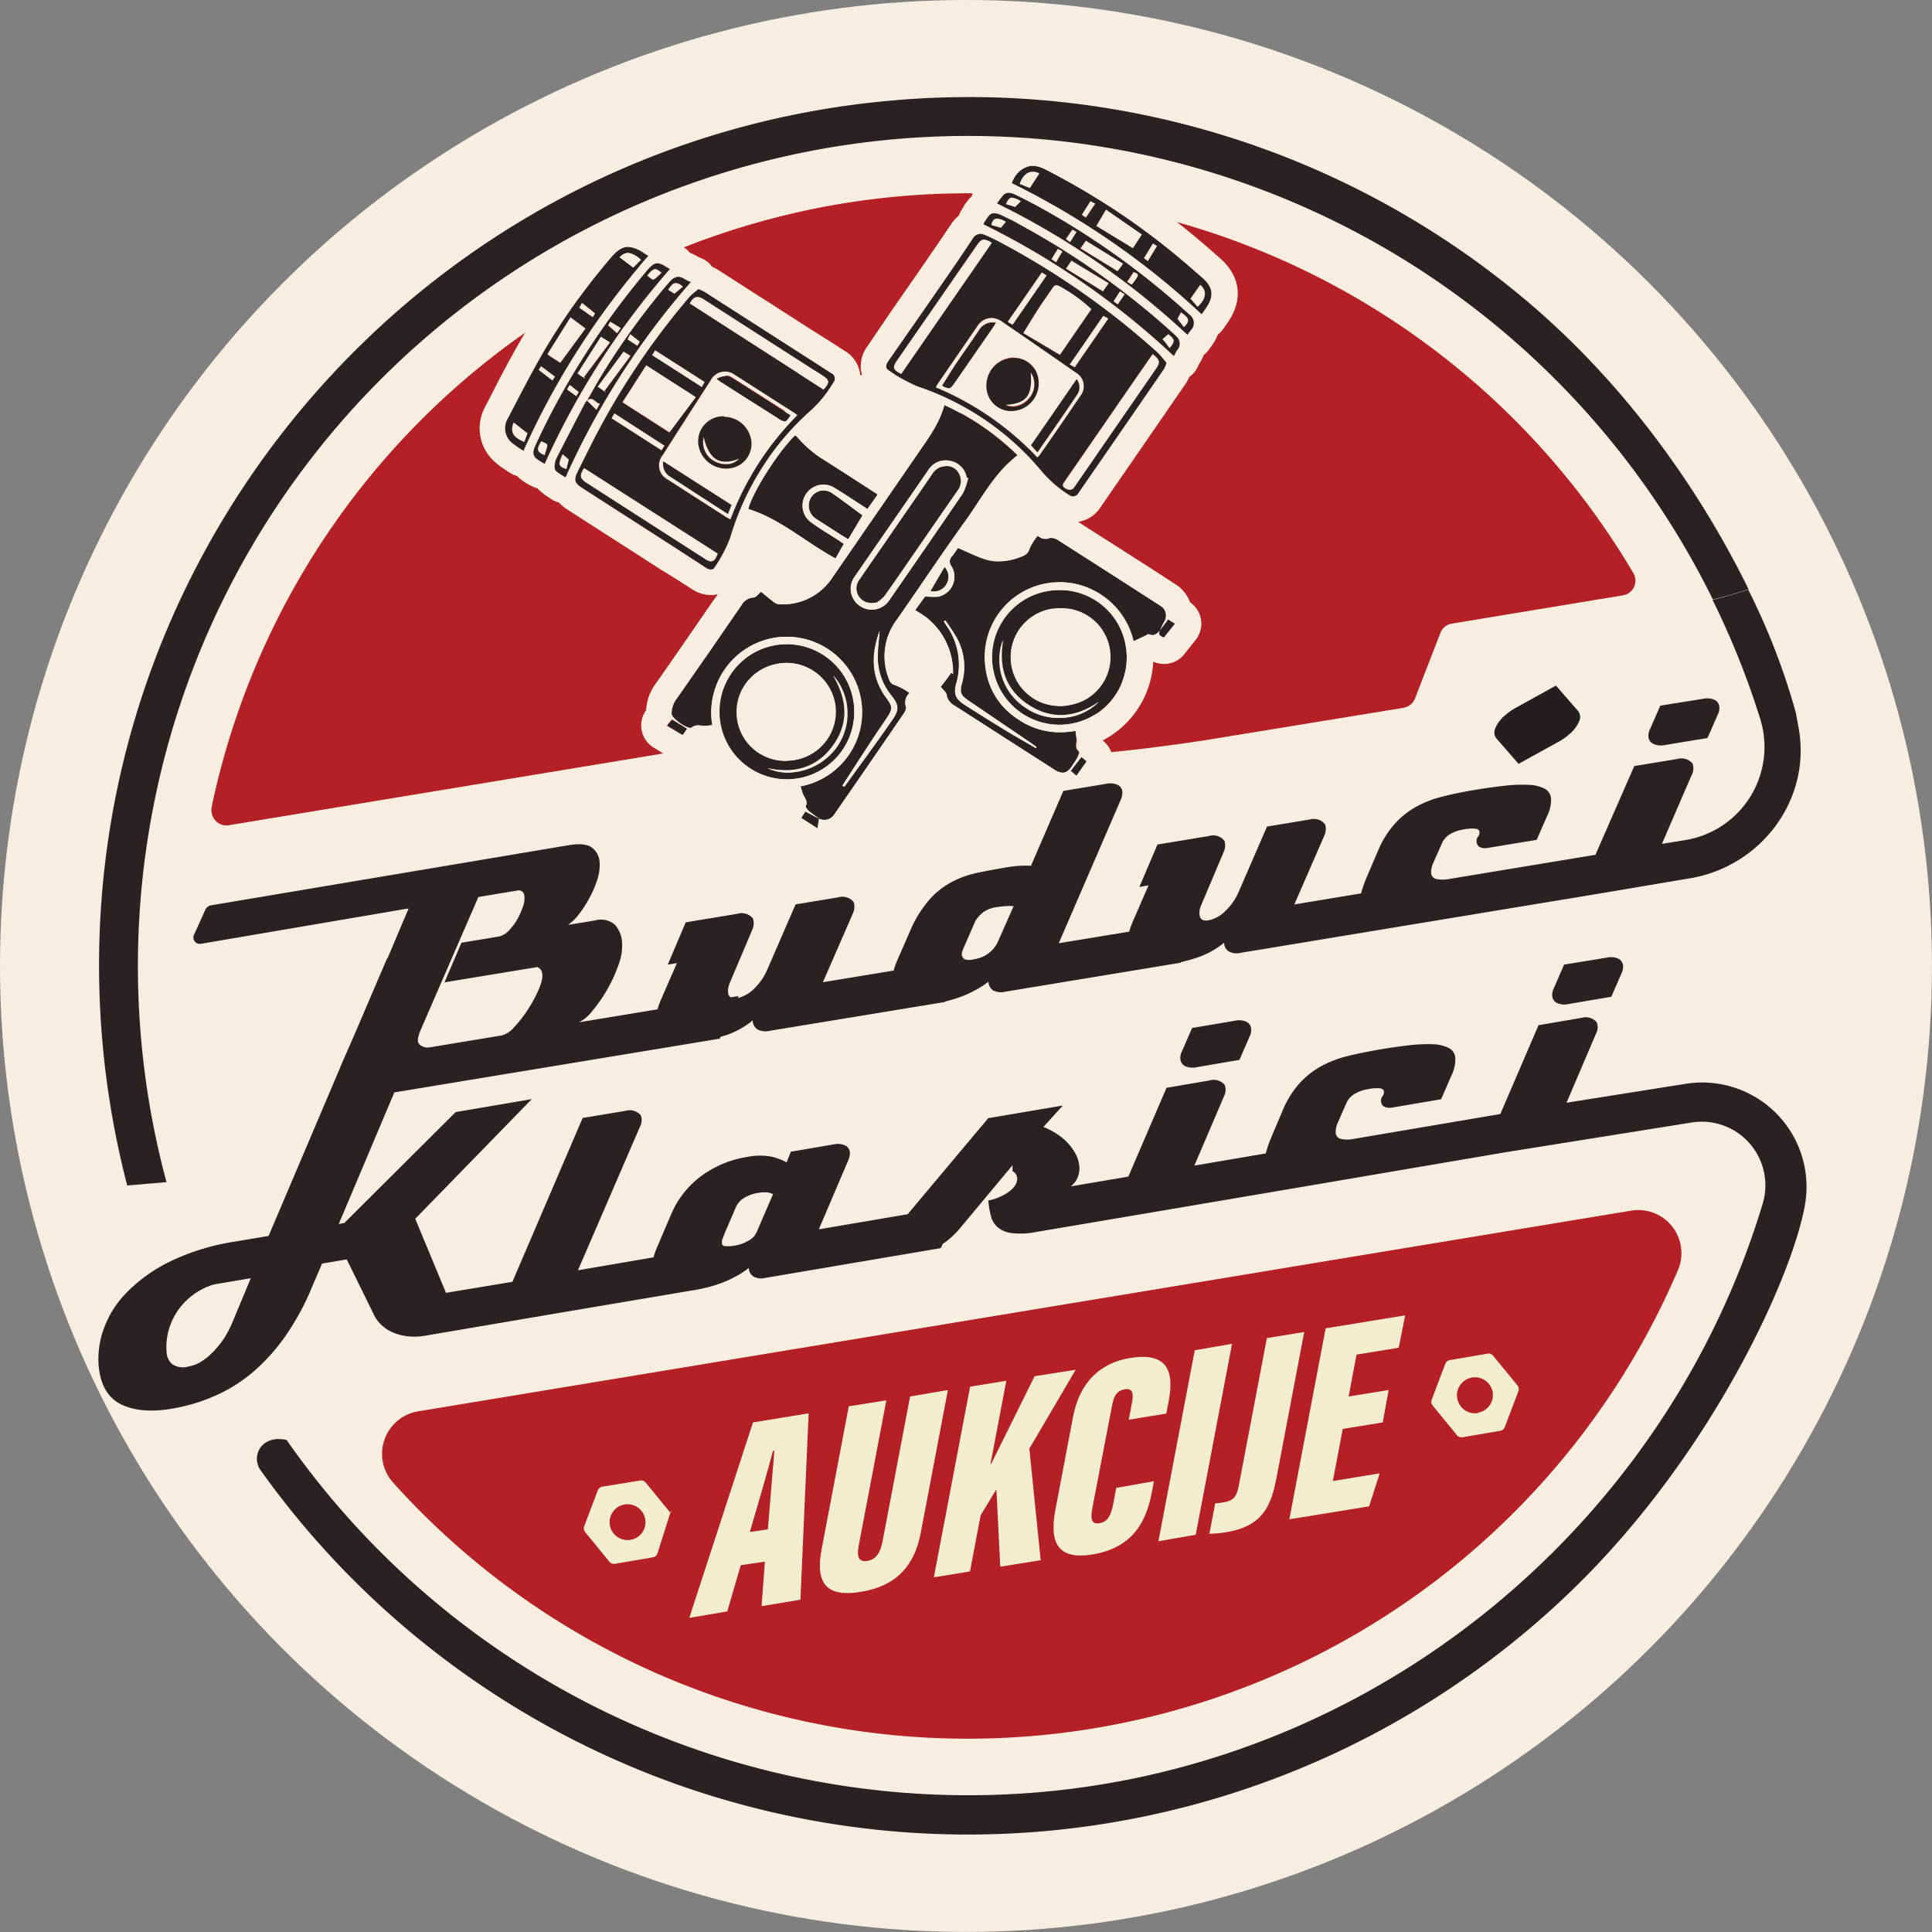
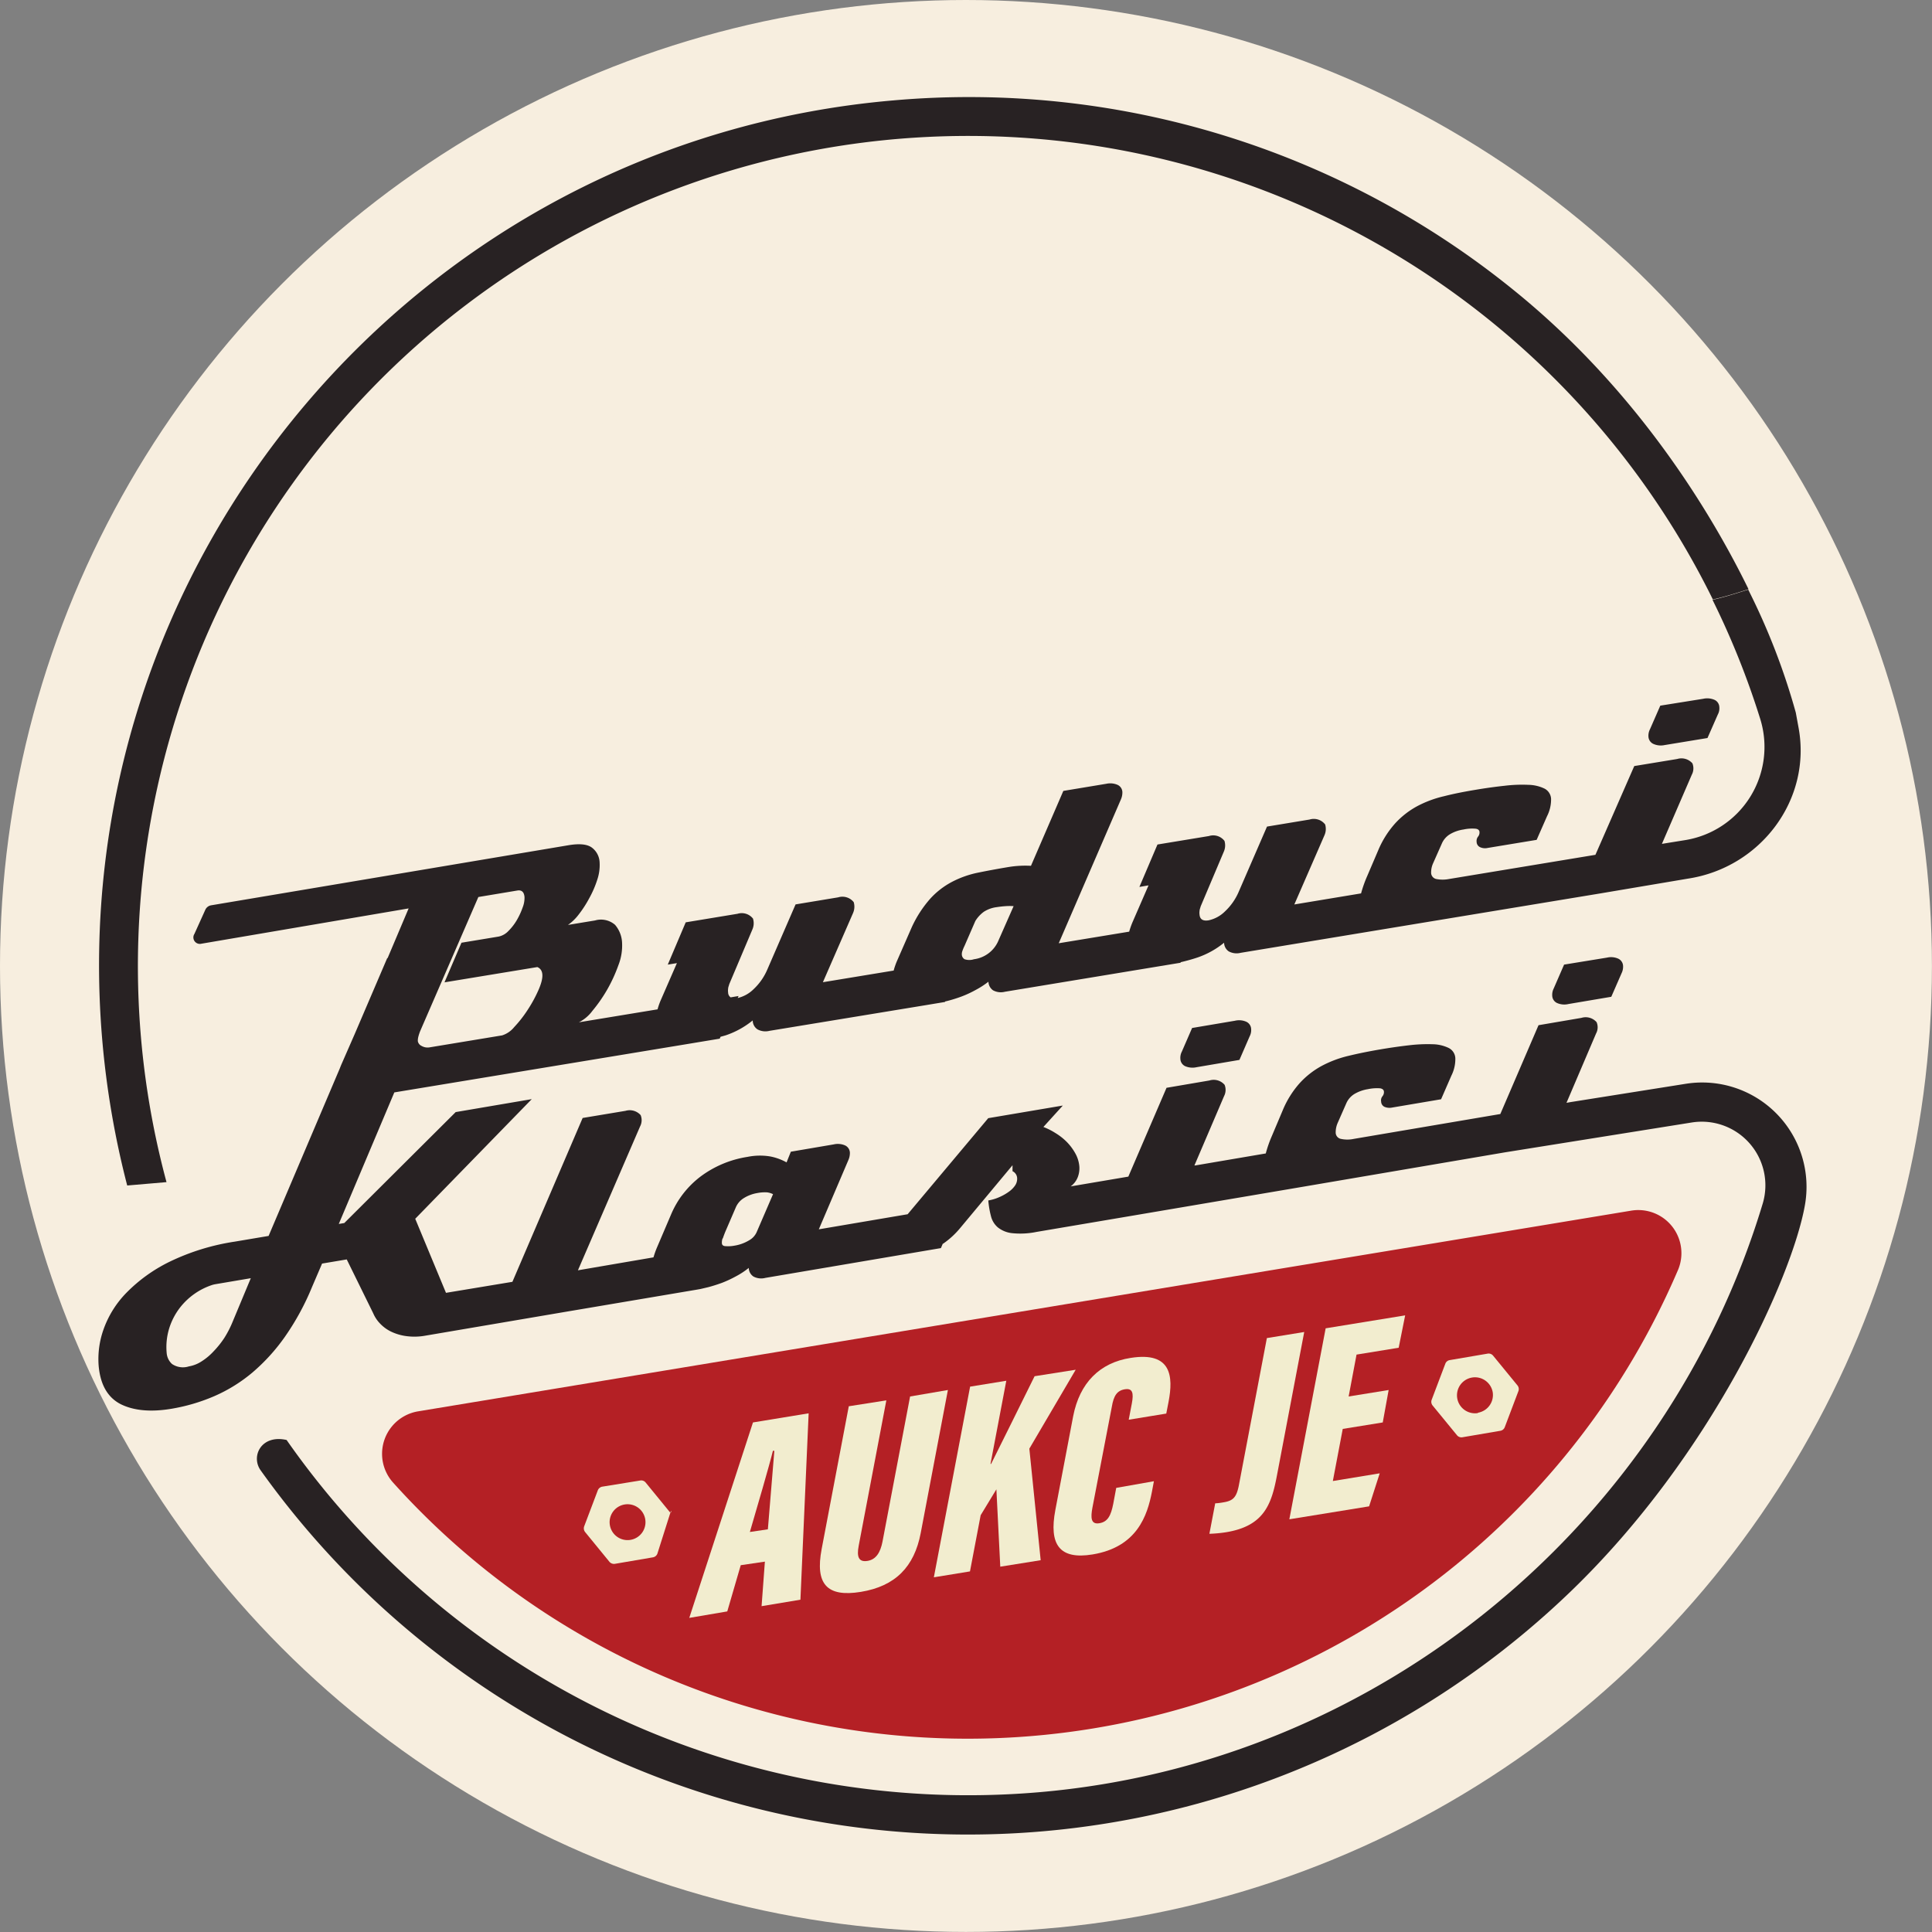
<svg xmlns="http://www.w3.org/2000/svg" width="298.43" height="298.43" viewBox="0 0 298.43 298.43">
  <rect x="0" y="0" width="298.43" height="298.43" fill="#808080" stroke="none" />
  <g id="Layer_2" data-name="Layer 2">
    <g id="Layer_1-2" data-name="Layer 1">
      <g>
        <circle cx="149.21" cy="149.21" r="149.21" style="fill: #f7eedf" />
-         <path d="M240.34,105.9l3.4,3.9a1.5,1.5,0,0,1,.19,1.61,5.14,5.14,0,0,1-1.52,2,9.12,9.12,0,0,1-1.84,1.26l-6,3.32-3.4-3.9a1.48,1.48,0,0,1-.19-1.61,5.21,5.21,0,0,1,1.52-2,9.69,9.69,0,0,1,1.84-1.26Z" style="fill: #231f20" />
        <g>
          <path d="M233.76,44.77A133.54,133.54,0,0,0,138.09,15.5C64.37,21.78,9.51,86.87,15.79,160.59a135.69,135.69,0,0,0,3.86,22.53l6.07-.52a128.23,128.23,0,0,1,238.86-90c1.88-.43,3.71-1,5.51-1.59C263.07,76.68,251.3,58.93,233.76,44.77Z" style="fill: #282223" />
-           <path d="M139.35,30.29A119.37,119.37,0,0,0,32.68,124.71a2.3,2.3,0,0,0,0,.69h0a2.31,2.31,0,0,0,2.66,2.07l68.47-11.31c1.75-.29,11.72-38.17,11.72-38.17.8-.13,7.71-20.24,8-21l20,2c.3-.76,20.2,22.13,21,22l20,14c1.75-.29-9.36,7.35-10,9l-10,12c-.64,1.66,19.93-1.37,21.68-1.66l30.6-5a2.28,2.28,0,0,0,1.76-1.44l3.92-10.12a2.28,2.28,0,0,1,1.77-1.44l26.43-4.37a2.3,2.3,0,0,0,1.6-3.45A119.36,119.36,0,0,0,139.35,30.29Z" style="fill: #b42025" />
          <path d="M64.62,218a6.65,6.65,0,0,0-3.91,11A119.34,119.34,0,0,0,259.14,196.3,6.66,6.66,0,0,0,252,187Z" style="fill: #b42025" />
          <path d="M257.12,115.09l6.63-1.09,1.6-3.64a2,2,0,0,0,.23-1.14,1.28,1.28,0,0,0-.73-1.11,2.83,2.83,0,0,0-1.76-.17L256.46,109l-1.59,3.64a2.19,2.19,0,0,0-.24,1.15,1.31,1.31,0,0,0,.74,1.11A2.8,2.8,0,0,0,257.12,115.09Z" style="fill: #282223" />
          <path d="M190.76,157.67l-6.62,1.12-1.58,3.64a2.09,2.09,0,0,0-.23,1.15,1.29,1.29,0,0,0,.74,1.11,2.87,2.87,0,0,0,1.75.16l6.63-1.13,1.58-3.64a2.09,2.09,0,0,0,.23-1.15,1.29,1.29,0,0,0-.74-1.1A2.76,2.76,0,0,0,190.76,157.67Z" style="fill: #282223" />
          <g>
-             <path d="M126.58,126.48c-.56-.4-1.13-.78-1.65-1.22-.22-.19-.52-.59-.46-.74.37-.77-.19-1.27-.43-1.86-.15-.39-.25-.8-.38-1.2A11.65,11.65,0,1,0,110.05,112a5.69,5.69,0,0,1-1.22.13c-.69,0-1.3-.26-2,.26-.51.39-3.13-1.46-3.09-2.12a3.75,3.75,0,0,1,.6-2.06c3.44-4.89,6.81-9.82,10.2-14.74a2.28,2.28,0,0,1,1.86-1.17c.35,0,.68-.49,1.16-.88.63.51,1.34,1.13,2.11,1.69a1.53,1.53,0,0,0,.84.24,9.12,9.12,0,0,0,8.09-4.17q6.69-9.7,13.38-19.42c1.54-2.23,3.14-4.42,3.89-7.19a40.26,40.26,0,0,1,11.27,7.77c-3.53,2.73-5.51,6.62-8,10.09-3.6,5-7.06,10.2-10.61,15.29a9.35,9.35,0,0,0-1.35,8.85c.2.55.34,1.09,1.12,1.29a9.85,9.85,0,0,1,2.18,1.19,2,2,0,0,0-.56,2.12c.11.28-.14.78-.35,1.09q-5.38,7.86-10.8,15.68a1.84,1.84,0,0,1-2.27.55Zm23-52.63-.24-.08a3.18,3.18,0,0,0-2.54-2.58,3.14,3.14,0,0,0-3.4,1.45Q137.72,80.82,132.07,89a3.19,3.19,0,0,0,.77,4.61,3.22,3.22,0,0,0,4.53-.9q5.72-8.24,11.37-16.51A9.78,9.78,0,0,0,149.54,73.85Zm-19.41,47.47.28.18c2.47-3.43,5-6.85,7.38-10.29,1.09-1.54,1.05-2.33-.12-3.78a9.34,9.34,0,0,1-2.11-5.94c0-1.29.17-2.58.29-4-1.37,3.78-1.29,7.24,1.11,10.44.87,1.17.92,1.62.11,2.84s-1.64,2.41-2.44,3.63C133.12,116.68,131.63,119,130.13,121.32Zm-22.2-76.67c.36.18.68.29.95.46l17.68,11.34,1.8,1.16a.92.92,0,0,1,.36,1.44,18.63,18.63,0,0,1-3.41,4.26,42.31,42.31,0,0,0-12.57,19.78,22.8,22.8,0,0,1-2.33,4.45c-.34.6-.9.45-1.42.12-1.53-1-3.08-2-4.61-3l-14.5-9.32c-1.13-.72-1.32-1.22-.69-2.49,1.4-2.81,2.77-5.64,4.31-8.38a114.78,114.78,0,0,1,13-18.67A11.32,11.32,0,0,1,107.93,44.65ZM123.1,64.14a2.79,2.79,0,0,0-.38-.32c-3.12-2-6.24-4-9.38-6a2.49,2.49,0,0,0-3.61.93q-3.72,5.76-7.4,11.54a2.47,2.47,0,0,0,.84,3.81c3,1.94,6,3.86,9,5.79a5.23,5.23,0,0,0,.63.32A45.64,45.64,0,0,1,123.1,64.14ZM99.77,56.46l-3.66,5.71,7.25,4.66,4.08-5.45Zm27.43,3.7c1-1.06.94-1.45-.15-2.15L108.73,46.25c-1-.64-1.56-.5-2.18.65ZM110.86,85.55,90.22,72.3c-.75,1.14-.66,1.61.37,2.28L108.9,86.34C110,87,110.41,86.85,110.86,85.55ZM100.73,54.86c2.59,1.66,5.11,3.27,7.68,4.93l.43-.79-7.64-4.89Zm1.92,14-7.74-5-.44.76,7.68,4.93Zm77.53-12.8a4.7,4.7,0,0,1-.37.94q-6.59,9.57-13.2,19.13a1,1,0,0,1-1.58.27,18.71,18.71,0,0,1-4.12-3.58,42.23,42.23,0,0,0-19.13-13.09,23.33,23.33,0,0,1-4.46-2.49c-.64-.38-.46-.95-.09-1.48l6-8.61c2.35-3.41,4.73-6.8,7-10.24a1.37,1.37,0,0,1,1.88-.62c.92.38,1.81.83,2.69,1.3a121.12,121.12,0,0,1,24.06,16.91A17.26,17.26,0,0,1,180.18,56.05Zm-20,14.62c.14-.15.26-.24.34-.35,2.11-3,4.24-6.1,6.32-9.18a2.4,2.4,0,0,0-.7-3.58q-5.67-3.95-11.36-7.85a2.55,2.55,0,0,0-3.91.76L145,59.08c-.15.23-.28.46-.45.75A45.81,45.81,0,0,1,160.23,70.67Zm3.5-15.86,4.86-7.06a24.08,24.08,0,0,0-4.88-3.52c-.57-.31-.84-.19-1.16.31-.66,1-1.41,2-2.08,3.05-.79,1.22-1.53,2.46-2.4,3.86Zm-24.52,3,14-20.26c-1.23-.77-1.6-.7-2.32.33L138.6,55.62C137.81,56.76,137.89,57.1,139.21,57.77Zm38.84-3.1-.61.87q-2.88,4.16-5.75,8.32l-7.2,10.43c-.26.37-.53.7,0,1.06s.94.44,1.37-.06a5.66,5.66,0,0,0,.4-.56L178.54,57C179.26,55.93,179.19,55.53,178.05,54.67ZM160.93,42.08l-5.27,7.63.75.46,5.26-7.62ZM166,56.74l5.2-7.54-.78-.41-5.18,7.51Zm13.19,40.58c-.45.56-.91,1-1.74.63-.12-.06-.39.15-.58.25l-1.81.85a11.74,11.74,0,0,0-6.42-8,11.56,11.56,0,0,0-16.41,12.23,10.92,10.92,0,0,0,4.88,7.73,11.62,11.62,0,0,0,9,1.85,8.52,8.52,0,0,1,.13,1.6c-.06.56-.24,1.07.31,1.54.14.11.06.6-.06.85a11,11,0,0,1-.86,1.38c-.81,1.26-1.57,1.43-2.83.62l-15.44-9.91a2.29,2.29,0,0,1-1.19-1.67c-.07-.39-.53-.72-.91-1.21.49-.65,1.06-1.37,1.59-2.13.16-.22.33.34.33.06A10.8,10.8,0,0,0,143,95.3c-.51-.36-1.05-.68-1.63-1.06l1.52-2.1a10.37,10.37,0,0,0,1.93,0,3.12,3.12,0,0,0,2.15-4.7,1.16,1.16,0,0,1,.1-1.57c.35-.44.66-.92.91-1.27,1.45.61,2.79,1.31,4.21,1.76a8.13,8.13,0,0,0,5.22-.28c.68-.24,1.36-.44,1.62-1.36a7.91,7.91,0,0,1,1.27-2,1.66,1.66,0,0,0,1.86.35,1.66,1.66,0,0,1,1.19.29q8,5.1,16,10.26a1.8,1.8,0,0,1,.51,2.34c-.21.36-.39.75-.58,1.13ZM160,115.55l.11-.16c-.33-.24-.66-.49-1-.72l-9.43-6.4c-1.32-.89-1.47-1.27-1.07-2.78a9.33,9.33,0,0,0-.74-6.82,30.53,30.53,0,0,0-1.85-2.83l-.23.16.45.69a10.43,10.43,0,0,1,1.51,8.74c-.51,1.76-.2,2.52,1.38,3.52,2.11,1.36,4.25,2.67,6.4,4C157,113.83,158.55,114.68,160,115.55Zm-36.52,4.66A10.44,10.44,0,1,1,131.77,108,10.42,10.42,0,0,1,123.52,120.21Zm-.59-2.84a7.55,7.55,0,0,0,6-8.88,7.55,7.55,0,0,0-14.82,2.92A7.55,7.55,0,0,0,122.93,117.37Zm-4.32,1.29c3.49,1.64,8.29.09,10.66-3.33a9,9,0,0,0-.57-11c2.24,3.78,2.46,7.39,0,10.81S122.7,119.54,118.61,118.66Zm55.27-19.19a10.4,10.4,0,0,1-20.35,4.3,10.4,10.4,0,1,1,20.35-4.3Zm-2.82.62a7.52,7.52,0,1,0-6,8.83A7.54,7.54,0,0,0,171.06,100.09Zm-1.4,8.36c-3.24,2.24-6.68,2.8-10.16.85-4.08-2.29-5.41-6-4.55-10.48a8.82,8.82,0,0,0,3.33,10.4A9,9,0,0,0,169.66,108.45Zm-40.07-25c-1.42-.92-2.87-1.78-4.24-2.76a3.22,3.22,0,0,1,3.76-5.24c1.66,1,3.3,2.12,4.92,3.16l1.56-2.21a1.17,1.17,0,0,0-.16-.16c-2.64-1.7-5.27-3.42-7.93-5.1a17.62,17.62,0,0,1-4.3-3.63,1.93,1.93,0,0,0-.35-.29c-2.64,2.59-6.6,8.84-7.23,11.39,5,1.55,8.8,5.11,13.49,7.64.32-.58.65-1.18,1-1.78l.28-.47C130.09,83.83,129.85,83.65,129.59,83.48ZM80.86,69.64A18.38,18.38,0,0,1,79,68.34a2.94,2.94,0,0,1-.52-3.77c1.84-3.52,3.64-7.07,5.64-10.49A100.52,100.52,0,0,1,94.25,39.92c1.8-2.14,3-2.31,5.29-.81l.65.39A120.88,120.88,0,0,0,80.86,69.64Zm5.72-13.59,3.87-5.26-2.32-1.73L84.56,54.7a5.28,5.28,0,0,0,.46.36ZM99,40.13c-1.54-1.29-2.33-1.36-3.29-.39l2.09,1.58ZM81.45,66.93l-2.13-1.67c-.6,1.43-.07,2.35,1.65,3ZM91.57,49l.34-.6-2-1.61-.44.74Zm-5.85,9.15-2.14-1.61-.37.58,2.13,1.63Zm99.89-9.59a120.38,120.38,0,0,0-29.34-20.25c.65-1.71,2-2.84,3.53-2.69a4.86,4.86,0,0,1,1.69.55,110.23,110.23,0,0,1,18.63,12c1.93,1.53,3.78,3.14,5.63,4.76,1.64,1.44,1.78,2.81.57,4.6C186.07,47.94,185.8,48.31,185.61,48.58ZM169.39,34.9,175,38.34l1.38-2.12-5.54-3.84Zm-8.87-8.09c-1.16-.55-2.31-.21-3,1.6l1.55.64Zm23.37,19.37L185,47.4c1.27-1.17,1.47-2.41.37-3.36Zm-6.56-5.81L178.72,38l-.63-.39-1.38,2.26Zm-9.6-6.72,1.45-2.15-.73-.38-1.33,2.08ZM90.66,61.92c.82-1.43,1.61-2.89,2.48-4.29a112.78,112.78,0,0,1,10-13.77,4.4,4.4,0,0,1,.46-.5,1.47,1.47,0,0,1,2.19-.22,6.62,6.62,0,0,0,.93.42A120.34,120.34,0,0,0,87.36,73.74a13.75,13.75,0,0,1-1.39-.9,1,1,0,0,1-.31-.74,3.28,3.28,0,0,1,.26-1.24q2.22-4.35,4.49-8.68a1.32,1.32,0,0,1,.28-.3l1.45,1.43.53-.94C91.93,62.26,91.58,61.07,90.66,61.92Zm5.68-7.64-4,5.42,1.3.93-.19-.28,4-5.41ZM86.89,70.13c-.75,1.62-.67,1.89.57,2.3L87.83,71Zm18.63-25.84c-1-.87-1.45-.78-2.28.48l1,.6Zm-8.15,7.34-.41.81,1.52,1,.36-.6Zm6.09-10.07a121.49,121.49,0,0,0-19.35,30.1,8.39,8.39,0,0,1-1.36-.88c-.63-.59-.36-1.34-.06-2,.81-1.74,1.64-3.46,2.53-5.16A121.64,121.64,0,0,1,99.83,41.92l.33-.39c1-1.05,1.42-1.11,2.64-.34C103,41.34,103.3,41.47,103.46,41.56Zm-13,16.95-.21-.24,4-5.35-1.41-.87-3.61,5.67c.26.19.39.3.53.39Zm-6.82,9.64c-.79,1.24-.69,1.68.52,2.16C84.63,68.45,84.9,68.77,83.61,68.15ZM100,42.6c1.1.83.69.92,2.22-.46C101.22,41.3,100.91,41.36,100,42.6ZM95.9,50.71l-1.65-1-.32.57,1.39,1.22Zm-8.33,9.44,1.48,1.07.39-.63L88,59.45Zm95.85-8.41A121.39,121.39,0,0,0,154,31.42c.26-.34.57-.81.94-1.23.59-.68,1.32-.41,2-.11,1.32.63,2.61,1.31,3.88,2a120.9,120.9,0,0,1,22.61,16.16l.38.35a1.57,1.57,0,0,1,.2,2.45C183.73,51.32,183.54,51.57,183.42,51.74ZM166.85,38.36l5.73,3.53.84-1.17-5.74-3.55Zm15,10.87,1,1.3c.95-.94.88-1.4-.46-2.29ZM155.34,31.52l.8.24.64.21.87-.89C156.2,30.25,155.92,30.31,155.34,31.52ZM175.05,42l-1,1.51.69.43C176,42.43,176,42.36,175.05,42Zm-9.8-4.6,1-1.6-.64-.35-1,1.46ZM181.34,55a121,121,0,0,0-29.45-20.38,8.49,8.49,0,0,1,.85-1.31c.53-.6,1.22-.41,1.82-.13,1.06.49,2.1,1,3.13,1.6A121.08,121.08,0,0,1,181.2,51.47a5.7,5.7,0,0,1,.43.42,1.5,1.5,0,0,1,.15,2.26A7.12,7.12,0,0,0,181.34,55ZM164.66,41.51,170.37,45l.88-1.25-5.74-3.48Zm15.81,10.1-.9.78c.28.33.46.51.61.72s.32.43.48.67C181.56,52.71,181.52,52.45,180.47,51.61ZM154.62,35.19l.77-.91c-1.42-.9-2-.55-2.23.49Zm9.51,3.65-.7-.39-1,1.59.75.5ZM172.67,47l1.06-1.53L173,45,172,46.55Zm-44.09,29.2a2.28,2.28,0,0,0-3.3.63,2.42,2.42,0,0,0,.84,3.35l3.67,2.36c.37.24.75.46,1.23.76l2.22-3.7C131.77,78.54,130.21,77.33,128.58,76.22Zm17.65,14a2.22,2.22,0,0,0-.31-2.66l-2.18,3.75A2.24,2.24,0,0,0,146.23,90.2Zm33.5,8.34,1.77-2.19-1.08-.66-1.09,1.44-.14.19C178.63,98.22,179.44,98.32,179.73,98.54Zm-55.33,26.8-.62,1,2.53,1.62.23-1.53,0,0Zm41-6.26.92.77,1.6-2.24-.84-.71Zm-62.34-7,2.39,1.47.7-1-2.28-1.38Zm33.64-20c1.62-2.25,3.17-4.55,4.75-6.83q3.26-4.73,6.53-9.44a2.38,2.38,0,0,0,.24-2.59A2.2,2.2,0,0,0,146.09,72a2.47,2.47,0,0,0-2.1,1.26c-2.41,3.51-4.84,7-7.25,10.52-1.33,1.92-2.67,3.85-4,5.79a2.28,2.28,0,0,0,0,2.73,2.48,2.48,0,0,0,2.7.85A5.4,5.4,0,0,0,136.66,92.12ZM116,67.77a3.8,3.8,0,0,1-3.11,4.55,4.34,4.34,0,0,1-5-3.37A3.87,3.87,0,0,1,111,64.36,4.3,4.3,0,0,1,116,67.77Zm-7.32-.23a3.33,3.33,0,0,0,1.77,3.75,3.08,3.08,0,0,0,3.69-.43C111.21,72,109.58,71,108.72,67.54Zm-6.23,3.72a2.27,2.27,0,0,0,1.11,2.48l7.72,5,1.15.73L113,78ZM111.34,59l8.79,5.65c1.19.76,1.19.76,2-.48-3.06-1.95-6.1-3.91-9.16-5.83a2.17,2.17,0,0,0-2.32.19C110.94,58.67,111.13,58.83,111.34,59Zm49-.51a4.28,4.28,0,0,1-3.4,5,3.83,3.83,0,0,1-4.54-3,4.35,4.35,0,0,1,3.36-5.09A3.83,3.83,0,0,1,160.38,58.45Zm-5,4.17a3.17,3.17,0,0,0,3.56-1,3.25,3.25,0,0,0,.3-4C159.51,61.19,158.58,62.4,155.36,62.62Zm-7.87-3.54,5.9-8.52c.15-.22.28-.45.45-.72a2.52,2.52,0,0,0-2.65,1.23c-1.14,1.71-2.34,3.38-3.49,5.08-.76,1.14-1.46,2.31-2.18,3.45C146.71,60.2,146.72,60.2,147.49,59.08Zm12.77,10.77c2.08-3,4.13-6,6.14-8.94a2.07,2.07,0,0,0-.11-2.43l-7.08,10.26Z" style="fill: #282223" />
            <path d="M159.53,25.63h.27a4.86,4.86,0,0,1,1.69.55,110.23,110.23,0,0,1,18.63,12c1.93,1.53,3.78,3.14,5.63,4.76,1.64,1.44,1.78,2.81.57,4.6-.25.38-.52.75-.71,1a120.38,120.38,0,0,0-29.34-20.25,3.73,3.73,0,0,1,3.26-2.7m-.45,3.42,1.44-2.24a2.24,2.24,0,0,0-1-.24c-.8,0-1.53.54-2,1.84l1.55.64m8.65,4.6,1.45-2.15-.73-.38-1.33,2.08.61.45M175,38.34l1.38-2.12-5.54-3.84-1.49,2.52L175,38.34m2.29,2L178.72,38l-.63-.39-1.38,2.26.62.48m7.7,7c1.27-1.17,1.47-2.41.37-3.36l-1.51,2.14L185,47.4M155.77,29.76a2.64,2.64,0,0,1,1.07.32c1.32.63,2.61,1.31,3.88,2a120.9,120.9,0,0,1,22.61,16.16l.38.35a1.57,1.57,0,0,1,.2,2.45c-.18.26-.37.51-.49.68A121.39,121.39,0,0,0,154,31.42c.26-.34.57-.81.94-1.23a1.1,1.1,0,0,1,.88-.43m1,2.21.87-.89a3.29,3.29,0,0,0-1.36-.55c-.39,0-.62.31-.95,1l.8.24.64.21m8.47,5.44,1-1.6-.64-.35-1,1.46.66.49m7.33,4.48.84-1.17-5.74-3.55-.83,1.19c2,1.21,3.85,2.36,5.73,3.53m2.2,2.06c1.17-1.52,1.19-1.59.27-1.94-.32.5-.61,1-1,1.51l.69.43m8.08,6.58c.95-.94.88-1.4-.46-2.29l-.53,1,1,1.3M153.59,32.94a2.42,2.42,0,0,1,1,.26c1.06.49,2.1,1,3.13,1.6A121.08,121.08,0,0,1,181.2,51.47a5.7,5.7,0,0,1,.43.42,1.5,1.5,0,0,1,.15,2.26,7.12,7.12,0,0,0-.44.87,121,121,0,0,0-29.45-20.38,8.49,8.49,0,0,1,.85-1.31,1.09,1.09,0,0,1,.85-.39m1,2.25c.28-.32.52-.62.77-.91a2.7,2.7,0,0,0-1.33-.52c-.51,0-.78.38-.9,1l1.46.42m8.53,5.35c.35-.62.64-1.11,1-1.7l-.7-.39c-.34.52-.65,1-1,1.59l.75.5M170.37,45l.88-1.25-5.74-3.48-.85,1.22L170.37,45m2.3,2,1.06-1.53L173,45,172,46.55l.65.47m8,6.76c.9-1.07.86-1.33-.19-2.17l-.9.78c.28.33.46.51.61.72s.32.43.48.67M151.42,36.12a1.67,1.67,0,0,1,.68.16c.92.38,1.81.83,2.69,1.3a121.12,121.12,0,0,1,24.06,16.91,17.26,17.26,0,0,1,1.33,1.56,4.7,4.7,0,0,1-.37.94q-6.59,9.57-13.2,19.13a1,1,0,0,1-.83.55,1.35,1.35,0,0,1-.75-.28,18.71,18.71,0,0,1-4.12-3.58,42.23,42.23,0,0,0-19.13-13.09,23.33,23.33,0,0,1-4.46-2.49c-.64-.38-.46-.95-.09-1.48l6-8.61c2.35-3.41,4.73-6.8,7-10.24a1.44,1.44,0,0,1,1.2-.78M139.21,57.77l14-20.26A2.63,2.63,0,0,0,152,37c-.39,0-.68.28-1.08.85L138.6,55.62c-.79,1.14-.71,1.48.61,2.15m17.2-7.6,5.26-7.62-.74-.47-5.27,7.63.75.46m7.32,4.64c1.52-2.22,3.17-4.61,4.86-7.06a24.08,24.08,0,0,0-4.88-3.52,1.08,1.08,0,0,0-.52-.17c-.25,0-.44.16-.64.48-.66,1-1.41,2-2.08,3.05-.79,1.22-1.53,2.46-2.4,3.86l5.66,3.36M166,56.74l5.2-7.54-.78-.41c-1.74,2.51-3.43,5-5.18,7.51l.76.44m-5.77,13.93a3.51,3.51,0,0,0,.34-.35c2.11-3,4.24-6.1,6.32-9.18a2.4,2.4,0,0,0-.7-3.58q-5.67-3.95-11.36-7.85a3,3,0,0,0-1.71-.6,2.72,2.72,0,0,0-2.2,1.36L145,59.08c-.15.23-.28.46-.45.75a45.81,45.81,0,0,1,15.7,10.84m5,5a.79.79,0,0,0,.63-.33,5.66,5.66,0,0,0,.4-.56L178.54,57c.72-1,.65-1.44-.49-2.3l-.61.87q-2.88,4.16-5.75,8.32l-7.2,10.43c-.26.37-.53.7,0,1.06a1.46,1.46,0,0,0,.74.27M97,38.13a4.87,4.87,0,0,1,2.51,1l.65.39A120.88,120.88,0,0,0,80.86,69.64,18.38,18.38,0,0,1,79,68.34a2.94,2.94,0,0,1-.52-3.77c1.84-3.52,3.64-7.07,5.64-10.49A100.52,100.52,0,0,1,94.25,39.92c1-1.21,1.83-1.79,2.78-1.79m.81,3.19L99,40.13a3.48,3.48,0,0,0-2-1.05,1.79,1.79,0,0,0-1.27.66l2.09,1.58M91.57,49c.19-.32.31-.53.34-.6l-2-1.61-.44.74L91.57,49m-5,7,3.87-5.26-2.32-1.73L84.56,54.7a5.28,5.28,0,0,0,.46.36l1.56,1m-1.24,2.72.38-.6-2.14-1.61-.37.58,2.13,1.63M81,68.27c.18-.5.36-1,.48-1.34l-2.13-1.67c-.6,1.43-.07,2.35,1.65,3m20.55-27.6a2.59,2.59,0,0,1,1.28.52c.24.15.5.28.66.37a121.49,121.49,0,0,0-19.35,30.1,8.39,8.39,0,0,1-1.36-.88c-.63-.59-.36-1.34-.06-2,.81-1.74,1.64-3.46,2.53-5.16A121.64,121.64,0,0,1,99.83,41.92l.33-.39c.55-.58.92-.86,1.36-.86m-.66,2.53c.24,0,.49-.31,1.33-1.06-.43-.37-.72-.57-1-.57s-.69.33-1.22,1c.5.38.69.6.89.6m-5.54,8.27.58-.76-1.65-1-.32.57,1.39,1.22m-4.89,7-.21-.24,4-5.35-1.41-.87-3.61,5.67c.26.19.39.3.53.39l.66.4m-1.38,2.71.39-.63L88,59.45l-.43.7,1.48,1.07m-4.92,9.09c.5-1.86.77-1.54-.52-2.16-.79,1.24-.69,1.68.52,2.16m20.66-27.56a2.14,2.14,0,0,1,1,.39,6.62,6.62,0,0,0,.93.42A120.34,120.34,0,0,0,87.36,73.74a13.75,13.75,0,0,1-1.39-.9,1,1,0,0,1-.31-.74,3.28,3.28,0,0,1,.26-1.24q2.22-4.35,4.49-8.68a1.21,1.21,0,0,1,.27-.29l0,0,0,0c.46.45.92.89,1.45,1.42l.53-.94c-.55-.08-.88-.75-1.39-.75a.9.9,0,0,0-.59.27h0c.81-1.42,1.59-2.87,2.46-4.26a112.78,112.78,0,0,1,10-13.77,4.4,4.4,0,0,1,.46-.5,1.7,1.7,0,0,1,1.14-.61m-.58,2.62,1.31-1.08a1.81,1.81,0,0,0-1.07-.57c-.39,0-.74.33-1.21,1.05l1,.6m-5.73,8,.36-.6-1.47-1.16-.41.81,1.52,1m-4.89,7.24-.19-.28,4-5.41-1.06-.66-4,5.42,1.3.93m-6.13,11.8c.13-.51.26-1,.37-1.48l-.94-.82c-.75,1.62-.67,1.89.57,2.3m20.47-27.78c.36.18.68.29.95.46l17.68,11.34,1.8,1.16a.92.92,0,0,1,.36,1.44,18.63,18.63,0,0,1-3.41,4.26,42.31,42.31,0,0,0-12.57,19.78,22.8,22.8,0,0,1-2.33,4.45.72.72,0,0,1-.63.41,1.57,1.57,0,0,1-.79-.29c-1.53-1-3.08-2-4.61-3l-14.5-9.32c-1.13-.72-1.32-1.22-.69-2.49,1.4-2.81,2.77-5.64,4.31-8.38a114.78,114.78,0,0,1,13-18.67,11.32,11.32,0,0,1,1.4-1.19M127.2,60.16c1-1.06.94-1.45-.15-2.15L108.73,46.25a1.9,1.9,0,0,0-1-.38c-.45,0-.81.33-1.19,1L127.2,60.16m-18.79-.37.43-.79-7.64-4.89-.47.75c2.59,1.66,5.11,3.27,7.68,4.93m-5,7c1.4-1.86,2.72-3.63,4.08-5.45l-7.67-4.92-3.66,5.71,7.25,4.66m9.45,13.36a45.64,45.64,0,0,1,10.29-16,2.79,2.79,0,0,0-.38-.32c-3.12-2-6.24-4-9.38-6a2.48,2.48,0,0,0-3.61.93q-3.72,5.76-7.4,11.54a2.47,2.47,0,0,0,.84,3.81c3,1.94,6,3.86,9,5.79a5.23,5.23,0,0,0,.63.32M102.15,69.58l.5-.73-7.74-5-.44.76,7.68,4.93m7.72,17.15c.43,0,.71-.37,1-1.18L90.22,72.3c-.75,1.14-.66,1.61.37,2.28L108.9,86.34a1.91,1.91,0,0,0,1,.39m43.51-36.92.46,0c-.17.27-.3.5-.45.72l-5.9,8.52c-.45.65-.64.92-1,.92a2.72,2.72,0,0,1-1-.4c.72-1.14,1.42-2.31,2.18-3.45,1.15-1.7,2.35-3.37,3.49-5.08a2.49,2.49,0,0,1,2.19-1.26m3.24,5.48a3.81,3.81,0,0,1,3.76,3.16,4.28,4.28,0,0,1-3.4,5,4.11,4.11,0,0,1-.77.08,3.83,3.83,0,0,1-3.77-3.1,4.35,4.35,0,0,1,3.36-5.09,4.65,4.65,0,0,1,.82-.08m-.26,7.54a3.46,3.46,0,0,0,2.56-1.23,3.25,3.25,0,0,0,.3-4c.29,3.57-.64,4.78-3.86,5a2.42,2.42,0,0,0,1,.21M112.12,58a1.58,1.58,0,0,1,.89.26c3.06,1.92,6.1,3.88,9.16,5.83-.48.7-.68,1-1,1a2.59,2.59,0,0,1-1.05-.52L111.34,59c-.21-.13-.4-.29-.65-.47a3,3,0,0,1,1.43-.45m54.17.44a2.07,2.07,0,0,1,.11,2.43c-2,3-4.06,5.92-6.14,8.94l-1-1.11,7.08-10.26M145.9,62.54a40.26,40.26,0,0,1,11.27,7.77c-3.53,2.73-5.51,6.62-8,10.09-3.6,5-7.06,10.2-10.61,15.29a9.35,9.35,0,0,0-1.35,8.85c.2.55.34,1.09,1.12,1.29a9.85,9.85,0,0,1,2.18,1.19,2,2,0,0,0-.56,2.12c.11.28-.14.78-.35,1.09q-5.38,7.86-10.8,15.68a1.74,1.74,0,0,1-1.44.72,2,2,0,0,1-.82-.17c-.55-.4-1.11-.77-1.62-1.2-.22-.19-.52-.59-.46-.74.37-.77-.19-1.27-.43-1.86-.15-.39-.25-.8-.38-1.2a11.65,11.65,0,0,0-2.23-23.1,11.4,11.4,0,0,0-1.42.09,11.78,11.78,0,0,0-10,13.52,8,8,0,0,1-1.07.14h-.15c-.33,0-.64-.08-.94-.08a1.59,1.59,0,0,0-1,.34.32.32,0,0,1-.2.06c-.78,0-2.92-1.58-2.89-2.18a3.75,3.75,0,0,1,.6-2.06c3.44-4.89,6.81-9.82,10.2-14.74a2.28,2.28,0,0,1,1.86-1.17c.35,0,.68-.49,1.16-.88.63.51,1.34,1.13,2.11,1.69a1.53,1.53,0,0,0,.84.24h.18a9.11,9.11,0,0,0,7.91-4.17q6.69-9.7,13.38-19.42c1.54-2.23,3.14-4.42,3.89-7.19M134.67,94.17a3.29,3.29,0,0,0,2.7-1.47q5.72-8.24,11.37-16.51a9.78,9.78,0,0,0,.8-2.34l-.24-.08a3.18,3.18,0,0,0-2.54-2.58,3.79,3.79,0,0,0-.73-.08,3.19,3.19,0,0,0-2.67,1.53Q137.72,80.82,132.07,89a3.19,3.19,0,0,0,.77,4.61,3.29,3.29,0,0,0,1.83.57m1.18,3.28c-1.37,3.78-1.29,7.24,1.11,10.44.87,1.17.92,1.62.11,2.84s-1.64,2.41-2.44,3.63c-1.51,2.32-3,4.64-4.5,7l.28.18c2.47-3.43,5-6.85,7.38-10.29,1.09-1.54,1.05-2.33-.12-3.78a9.34,9.34,0,0,1-2.11-5.94c0-1.29.17-2.58.29-4m-24-33.16A4.29,4.29,0,0,1,116,67.77a3.8,3.8,0,0,1-3.11,4.55,4.08,4.08,0,0,1-.77.07A4.35,4.35,0,0,1,107.93,69,3.87,3.87,0,0,1,111,64.36a4.59,4.59,0,0,1,.81-.07m.34,7.4a2.55,2.55,0,0,0,2-.83,5.91,5.91,0,0,1-2.07.46c-1.71,0-2.76-1.22-3.39-3.78a3.33,3.33,0,0,0,1.77,3.75,3.7,3.7,0,0,0,1.67.4m10.69-4.44a1.93,1.93,0,0,1,.35.29,17.62,17.62,0,0,0,4.3,3.63c2.66,1.68,5.29,3.4,7.93,5.1a1.17,1.17,0,0,1,.16.16L134,78.64c-1.62-1-3.26-2.11-4.92-3.16a3.61,3.61,0,0,0-1.91-.59,3,3,0,0,0-1.85.63,3.17,3.17,0,0,0,0,5.2c1.37,1,2.82,1.84,4.24,2.76.26.17.5.35.79.55l-.28.47c-.34.6-.67,1.2-1,1.78-4.69-2.53-8.52-6.09-13.49-7.64.63-2.55,4.59-8.8,7.23-11.39m-20.36,4L113,78l-.55,1.4-1.15-.73-7.72-5a2.27,2.27,0,0,1-1.11-2.48m43.58.75h0a2.2,2.2,0,0,1,2.09,1.25,2.38,2.38,0,0,1-.24,2.59q-3.27,4.71-6.53,9.44c-1.58,2.28-3.13,4.58-4.75,6.83a5.4,5.4,0,0,1-1.19,1,4.49,4.49,0,0,1-.78.08,2.24,2.24,0,0,1-1.92-.93,2.28,2.28,0,0,1,0-2.73c1.31-1.94,2.65-3.87,4-5.79,2.41-3.51,4.84-7,7.25-10.52A2.48,2.48,0,0,1,146.07,72m-18.88,3.76a2.52,2.52,0,0,1,1.39.45c1.63,1.11,3.19,2.32,4.66,3.4-.62,1-1.39,2.32-2.22,3.7-.48-.3-.86-.52-1.23-.76l-3.67-2.36a2.42,2.42,0,0,1-.84-3.35,2.28,2.28,0,0,1,1.91-1.08m33.13,7a1.61,1.61,0,0,0,1.14.49,2.13,2.13,0,0,0,.72-.14.85.85,0,0,1,.23,0,2,2,0,0,1,1,.32q8,5.1,16,10.26a1.8,1.8,0,0,1,.51,2.34c-.21.36-.39.75-.58,1.13h0l-.13.19h0a1.57,1.57,0,0,1-1.16.78,1.28,1.28,0,0,1-.58-.15h0c-.14,0-.36.18-.53.26l-1.81.85a11.74,11.74,0,0,0-6.42-8,11.06,11.06,0,0,0-4.88-1.13,12.87,12.87,0,0,0-3.38.47,11.61,11.61,0,0,0-8.15,12.89,10.92,10.92,0,0,0,4.88,7.73,11.26,11.26,0,0,0,6.59,2.07,14.4,14.4,0,0,0,2.41-.22,8.52,8.52,0,0,1,.13,1.6c-.06.56-.24,1.07.31,1.54.14.11.06.6-.06.85a11,11,0,0,1-.86,1.38c-.48.75-.95,1.11-1.51,1.11a2.51,2.51,0,0,1-1.32-.49l-15.44-9.91a2.29,2.29,0,0,1-1.19-1.67c-.07-.39-.53-.72-.91-1.21.49-.65,1.06-1.37,1.59-2.13a.1.1,0,0,1,.08,0c.1,0,.19.19.23.19s0,0,0-.08A10.8,10.8,0,0,0,143,95.3c-.51-.36-1.05-.68-1.63-1.06l1.52-2.1c.43,0,.88.06,1.32.06a3.08,3.08,0,0,0,.61,0,3.12,3.12,0,0,0,2.15-4.7,1.16,1.16,0,0,1,.1-1.57c.35-.44.66-.92.91-1.27,1.45.61,2.79,1.31,4.21,1.76a7,7,0,0,0,2.06.31,9.6,9.6,0,0,0,3.16-.59c.68-.24,1.36-.44,1.62-1.36a7.91,7.91,0,0,1,1.27-2M160,115.55l.11-.16c-.33-.24-.66-.49-1-.72l-9.43-6.4c-1.32-.89-1.47-1.27-1.07-2.78a9.33,9.33,0,0,0-.74-6.82,30.53,30.53,0,0,0-1.85-2.83l-.23.16.45.69a10.43,10.43,0,0,1,1.51,8.74c-.51,1.76-.2,2.52,1.38,3.52,2.11,1.36,4.25,2.67,6.4,4,1.47.9,3,1.75,4.47,2.62m-14.12-28a2.22,2.22,0,0,1,.31,2.66,2.18,2.18,0,0,1-1.95,1.15,2.62,2.62,0,0,1-.54-.06l2.18-3.75m17.83,3.58a10.17,10.17,0,0,1,10.13,8.35,10.4,10.4,0,0,1-20.35,4.3,10.24,10.24,0,0,1,7.79-12.39,11.29,11.29,0,0,1,2.43-.26m-.1,17.93a7.63,7.63,0,0,0,1.41-.13,7.54,7.54,0,0,0-1.43-15,7.81,7.81,0,0,0-1.51.15,7.55,7.55,0,0,0,1.53,14.93M155,98.82a8.82,8.82,0,0,0,3.33,10.4,9.12,9.12,0,0,0,5.3,1.68,8.44,8.44,0,0,0,6.08-2.45,10.29,10.29,0,0,1-5.84,2,8.79,8.79,0,0,1-4.32-1.19c-4.08-2.29-5.41-6-4.55-10.48m25.47-3.13,1.08.66-1.77,2.19c-.29-.22-1.1-.32-.54-1.22h0l.13-.19h0l1.09-1.44m-58.91,3.84a10.44,10.44,0,0,1,2,20.68,10.83,10.83,0,0,1-2,.2,10.44,10.44,0,0,1-2-20.68,10.05,10.05,0,0,1,2-.2m0,18a6.93,6.93,0,0,0,1.43-.14,7.55,7.55,0,0,0,6-8.88,7.65,7.65,0,0,0-7.45-6.07,6.84,6.84,0,0,0-1.42.14,7.55,7.55,0,0,0,1.44,15m-.17,1.46a13.12,13.12,0,0,1-2.72-.31,7.15,7.15,0,0,0,3.07.66,9.49,9.49,0,0,0,7.59-4,9,9,0,0,0-.57-11c2.24,3.78,2.46,7.39,0,10.81a8.64,8.64,0,0,1-7.37,3.85m-17.5-7.83,2.28,1.38-.7,1L103,112.09l.81-1M167,116.9l.84.71-1.6,2.24-.92-.77L167,116.9m-42.64,8.44,2.14,1.12-.23,1.53-2.53-1.62.62-1m2.14,1.12h0l0,0,0,0m0,0,0,0,0,0h0m33-104.83h0a7.69,7.69,0,0,0-7,5.28v0a6.25,6.25,0,0,0-.64.62,13.2,13.2,0,0,0-.94,1.21l-.19.26a4,4,0,0,0-.64,1.29q-.18.17-.36.36a9.41,9.41,0,0,0-1.11,1.6,2,2,0,0,1-.12.21,4,4,0,0,0-.41.83,6.28,6.28,0,0,0-1.21,1.36c-1.64,2.45-3.36,4.93-5,7.32l-2,2.88-2.09,3L134,53.47a5.16,5.16,0,0,0-.95,4.09,4.77,4.77,0,0,0,2.24,3.09l1,.61a19.59,19.59,0,0,0,4.26,2.24l.66.24A37.25,37.25,0,0,1,139,67l-.3.43q-1.49,2.13-2.95,4.27l-.34-.23c-1.89-1.22-3.84-2.48-5.79-3.71a19,19,0,0,1-1.86-1.32l.18-.16a22.79,22.79,0,0,0,4.16-5.15,4.9,4.9,0,0,0-1.62-6.93l-1.36-.88-.42-.27-3.17-2L111,41.74a7.54,7.54,0,0,0-1-.54,3.92,3.92,0,0,0-1.61-1.29l-.4-.17-.13-.05a6.84,6.84,0,0,0-1.27-.62,4,4,0,0,0-1.19-1l-.22-.12-.25-.14A8.25,8.25,0,0,0,103.3,37a3.71,3.71,0,0,0-1-.92l-.19-.12c-.11-.06-.24-.13-.36-.21A8.76,8.76,0,0,0,97,34.13h0c-3.13,0-5.1,2.33-5.84,3.21A105.26,105.26,0,0,0,80.71,52.06C79,55,77.41,58,75.89,61L75,62.72a6.94,6.94,0,0,0,1.37,8.58,13.39,13.39,0,0,0,1.79,1.33l.41.28a3.89,3.89,0,0,0,1.27.6l.2.19a8.67,8.67,0,0,0,1.76,1.23L82,75a4.09,4.09,0,0,0,1,.44,5.08,5.08,0,0,0,.54.5A12.9,12.9,0,0,0,85,77l.24.15a4,4,0,0,0,1.08.47,8.19,8.19,0,0,0,1.41,1.15l13.65,8.76.85.55,1.64,1,3,1.91a5.4,5.4,0,0,0,3,.93,4.55,4.55,0,0,0,1-.12l-1,1.4c-2.86,4.16-5.81,8.46-8.76,12.65a7.33,7.33,0,0,0-1.3,3.84,4,4,0,0,0,1.12,5.76l1.88,1.17.5.31a3.92,3.92,0,0,0,2.1.6,4,4,0,0,0,3.08-1.43,14.48,14.48,0,0,0,11.84,8.23,4,4,0,0,0,1.3,5.38l2.53,1.62a4,4,0,0,0,2.16.63,4,4,0,0,0,3.36-1.83,5.63,5.63,0,0,0,2.43-2c4.36-6.3,7.69-11.14,10.81-15.69a6.54,6.54,0,0,0,.77-1.48,7.14,7.14,0,0,0,1.52,1.29q5.27,3.36,10.51,6.74l4.93,3.16a6.34,6.34,0,0,0,3.48,1.13h.19a4,4,0,0,0,2,.52,4.36,4.36,0,0,0,.51,0,4,4,0,0,0,2.75-1.65l1.6-2.24a4,4,0,0,0-.67-5.37l-.19-.16,0,0v0a14.5,14.5,0,0,0,7.82-12.18,4,4,0,0,0,4.78-1.13l.17-.22,1.59-2a4,4,0,0,0-.85-5.81,5.53,5.53,0,0,0-2.2-2.75c-4.58-3-9.87-6.34-15.1-9.68a5,5,0,0,0,3.45-2.23c2.1-3.06,4.21-6.1,6.31-9.15l6.88-10a4.86,4.86,0,0,0,.52-1,4,4,0,0,0,1.29-1.49,3.68,3.68,0,0,0,.16-.34.77.77,0,0,0,.07-.16,6.78,6.78,0,0,0,.73-1.41,3.84,3.84,0,0,0,.79-.82l.11-.15.42-.58a7.7,7.7,0,0,0,.85-1.59,4.23,4.23,0,0,0,.85-.89l.17-.24.58-.83c2.35-3.5,1.89-7.08-1.25-9.84-1.8-1.59-3.73-3.27-5.77-4.89a115.35,115.35,0,0,0-19.31-12.44,8.67,8.67,0,0,0-3.11-1c-.22,0-.45,0-.67,0Zm-6.8,60.68c.55-.79,1.08-1.59,1.59-2.36a39.21,39.21,0,0,1,3.42-4.7l.1.11a20.83,20.83,0,0,0,4.07,3.73,4.11,4.11,0,0,0-1.59-.33,3.55,3.55,0,0,0-.46,0A4,4,0,0,0,157,80.52c-.09.14-.19.27-.29.4a10,10,0,0,0-1,1.53,5,5,0,0,1-1.4.23,2.67,2.67,0,0,1-.86-.13l-.68-.24Zm-38.32,6.32,0-.07a18.81,18.81,0,0,0,2.11-4.31c.08-.27.17-.55.26-.82A48.47,48.47,0,0,1,122,86.56c.76.5,1.53,1,2.33,1.52a4.91,4.91,0,0,1-3,1.22l-.69-.57-.54-.45a4,4,0,0,0-2.52-.89,4,4,0,0,0-2.5.88l-.29.24-.39.12Zm49.24,16.42a3.55,3.55,0,0,1-.78-7,3.92,3.92,0,0,1,.76-.08,3.51,3.51,0,0,1,3.5,2.86,3.47,3.47,0,0,1-2.82,4.16,3.68,3.68,0,0,1-.66.06Zm-22.85-2.53a5.06,5.06,0,0,1,.43-3.51A6.72,6.72,0,0,1,143,102.4l-.51.67-.25.32-.27-.17a12.73,12.73,0,0,0-1.18-.7Zm-19.3,11a3.55,3.55,0,0,1-.67-7,3.49,3.49,0,0,1,.65-.06,3.68,3.68,0,0,1,3.53,2.85,3.54,3.54,0,0,1-.53,2.65,3.62,3.62,0,0,1-2.31,1.53,3.79,3.79,0,0,1-.67.06Z" style="fill: #f7eedf" />
          </g>
          <path d="M271.9,111.06a14.58,14.58,0,0,1-11.66,18.72l-2.92.47h0l-.61.1,4.62-10.69a2.07,2.07,0,0,0,.09-1.75,2.25,2.25,0,0,0-2.35-.67l-6.63,1.09-6,13.71-22.63,3.74a5.07,5.07,0,0,1-1.95,0,1,1,0,0,1-.8-1,3.44,3.44,0,0,1,.31-1.44l1.36-3.07a3.14,3.14,0,0,1,1.26-1.42,5.68,5.68,0,0,1,2.08-.72,6.25,6.25,0,0,1,1.9-.12c.35.06.54.23.56.48a1,1,0,0,1-.22.74,1.1,1.1,0,0,0-.22.83.92.92,0,0,0,.53.8,1.84,1.84,0,0,0,1.17.12l7.57-1.25,1.6-3.64a5.71,5.71,0,0,0,.63-2.7,1.89,1.89,0,0,0-1-1.57,6,6,0,0,0-2.51-.59,22.28,22.28,0,0,0-3.63.14c-1.39.15-2.88.35-4.48.62-1.75.29-3.4.61-4.92,1a17,17,0,0,0-4.16,1.55,13,13,0,0,0-3.37,2.63,14.77,14.77,0,0,0-2.63,4.17l-1.71,4a18.78,18.78,0,0,0-.94,2.66l-10.31,1.71,4.66-10.7a2.39,2.39,0,0,0,.1-1.66,2.21,2.21,0,0,0-2.4-.76l-6.58,1.09-4.34,10a9,9,0,0,1-2.15,3.1,5.12,5.12,0,0,1-2.53,1.38c-.87.14-1.34-.15-1.4-.88a1.91,1.91,0,0,1,0-.56c0-.21.11-.46.18-.73l3.57-8.44a2.39,2.39,0,0,0,.1-1.66,2.19,2.19,0,0,0-2.4-.75l-7.95,1.31L176,137l1.41-.24-2.51,5.77a13.24,13.24,0,0,0-.48,1.38l-10.88,1.79,9.6-22.21a2.68,2.68,0,0,0,.23-1.14,1.28,1.28,0,0,0-.73-1.11,2.83,2.83,0,0,0-1.76-.17l-6.63,1.1-5,11.57a16,16,0,0,0-3.36.17c-1.76.29-3.37.59-4.84.89a15.3,15.3,0,0,0-4,1.42,12.26,12.26,0,0,0-3.36,2.6,17.87,17.87,0,0,0-2.86,4.42l-2.32,5.3a11.81,11.81,0,0,0-.47,1.38l-10.93,1.8,4.66-10.69a2.45,2.45,0,0,0,.1-1.68,2.23,2.23,0,0,0-2.4-.74l-6.58,1.09-4.34,10a9,9,0,0,1-2.15,3.1,5.15,5.15,0,0,1-2.45,1.36l.14-.31-1.23.21a.93.93,0,0,1-.39-.76,1.89,1.89,0,0,1,0-.56c0-.22.11-.46.18-.73l3.57-8.44a2.39,2.39,0,0,0,.09-1.68,2.21,2.21,0,0,0-2.39-.74l-8,1.32L103.15,149l1.41-.23-2.51,5.76a10.77,10.77,0,0,0-.48,1.38l-12.15,2a5.9,5.9,0,0,0,2.09-1.77,23.08,23.08,0,0,0,2.27-3.26,23.35,23.35,0,0,0,1.75-3.81,8.29,8.29,0,0,0,.56-3.44A4.54,4.54,0,0,0,95,142.85a3.32,3.32,0,0,0-3.09-.67l-4.18.69a7.23,7.23,0,0,0,1.63-1.57A17.27,17.27,0,0,0,91,138.78a15.72,15.72,0,0,0,1.26-2.9,7.07,7.07,0,0,0,.36-2.69,3,3,0,0,0-1.19-2.26c-.71-.53-1.9-.65-3.56-.38l-55.26,9.29a1.21,1.21,0,0,0-.9.7l-1.68,3.72a1,1,0,0,0,1.09,1.51l32-5.45L59.87,148h-.06l-5,11.68-2,4.57c-.12.27-.22.52-.32.78l-11,25.88-5.22.88a35.13,35.13,0,0,0-10.14,3.14,24.21,24.21,0,0,0-6.63,4.79,15.46,15.46,0,0,0-3.5,5.61,13.63,13.63,0,0,0-.76,5.65q.39,4.36,3.39,5.91c2,1,4.62,1.26,7.84.72a28.59,28.59,0,0,0,6.63-1.95A24,24,0,0,0,39,212,29.58,29.58,0,0,0,44,206.5a39.71,39.71,0,0,0,4.21-7.73l1.54-3.59,3.81-.64,4.09,8.32a5.22,5.22,0,0,0,1.07,1.6,5.87,5.87,0,0,0,1.73,1.25,7.79,7.79,0,0,0,2.35.68,9.37,9.37,0,0,0,2.88-.07l21.52-3.66h0l19-3.21h0l1.31-.22h0l.68-.12v0l1.19-.28c.69-.18,1.41-.41,2.13-.67a17.78,17.78,0,0,0,2.15-1,12.4,12.4,0,0,0,2-1.31,1.64,1.64,0,0,0,.72,1.33,2.55,2.55,0,0,0,1.85.21l27.11-4.6.29-.68.05,0a13,13,0,0,0,2.67-2.46l8.05-9.66v.92a1.26,1.26,0,0,1,.71,1,1.85,1.85,0,0,1-.3,1.19,3.88,3.88,0,0,1-1,1,7.78,7.78,0,0,1-1.48.83,6.94,6.94,0,0,1-1.67.5,13.85,13.85,0,0,0,.41,2.42,3.32,3.32,0,0,0,1.06,1.74,4.25,4.25,0,0,0,2.18.89,12.34,12.34,0,0,0,3.8-.19L175,187.77h0l25.23-4.28h0L232.46,178h0l28.84-4.61a9.83,9.83,0,0,1,11,12.46c-14.88,49.48-59.23,86.54-111.94,91A128.44,128.44,0,0,1,44.27,222.43c-3.94-.89-5.56,2.55-4,4.7a134.21,134.21,0,0,0,202.42,18.63c21.77-21,34.13-48.61,36.09-59.5a16.12,16.12,0,0,0-18.38-18.85l-17.82,2.83h0l-.61.11,4.57-10.71a2,2,0,0,0,.08-1.75,2.24,2.24,0,0,0-2.35-.66l-6.62,1.13-5.9,13.72-22.63,3.84a4.73,4.73,0,0,1-2,0,1,1,0,0,1-.8-1,3.6,3.6,0,0,1,.3-1.45l1.35-3.07a3.17,3.17,0,0,1,1.25-1.42,5.87,5.87,0,0,1,2.08-.74,6.72,6.72,0,0,1,1.9-.13c.35.07.54.23.57.49a1,1,0,0,1-.22.73,1,1,0,0,0-.21.83.92.92,0,0,0,.52.81,2,2,0,0,0,1.18.11l7.56-1.28,1.59-3.65a5.68,5.68,0,0,0,.61-2.7,1.86,1.86,0,0,0-1-1.56,5.9,5.9,0,0,0-2.5-.59,23.9,23.9,0,0,0-3.64.16c-1.39.16-2.88.37-4.47.64-1.76.3-3.4.63-4.92,1a17.18,17.18,0,0,0-4.15,1.57,12.94,12.94,0,0,0-3.37,2.65,14.8,14.8,0,0,0-2.61,4.18l-1.69,4a18.71,18.71,0,0,0-.93,2.67l-10.87,1.85h0l-.15,0,4.58-10.71a2.08,2.08,0,0,0,.08-1.74,2.22,2.22,0,0,0-2.35-.67l-6.62,1.13-5.9,13.72-8.91,1.51a3.21,3.21,0,0,0,1.13-1.51,3.83,3.83,0,0,0,.21-1.61,5,5,0,0,0-.63-2,8.13,8.13,0,0,0-1.33-1.77A9.17,9.17,0,0,0,163,175a10.12,10.12,0,0,0-1.83-.92l3-3.31-11.52,1.95-12.45,14.84-13.72,2.33,4.57-10.71a2.68,2.68,0,0,0,.23-1.14,1.29,1.29,0,0,0-.74-1.11,2.8,2.8,0,0,0-1.75-.16l-6.63,1.13-.66,1.65a8.5,8.5,0,0,0-2.54-.92,9.69,9.69,0,0,0-3.5.07,16.26,16.26,0,0,0-7.2,3,14.36,14.36,0,0,0-4.6,5.89l-2.24,5.25c-.19.46-.34.92-.48,1.38l-11.67,2L98.87,174a2.07,2.07,0,0,0,.09-1.75,2.27,2.27,0,0,0-2.35-.66L90,172.69,79.15,198,68.89,199.7l-4.75-11.44,18-18.48-11.75,2L53.18,188.92l-.85.14,8.58-20.32,46.22-7.63.47-.08h0l3.57-.59.13-.29c.3-.09.61-.16.9-.26a13.32,13.32,0,0,0,4.07-2.27A1.66,1.66,0,0,0,117,159a2.56,2.56,0,0,0,1.86.23l24.34-4h0l1.32-.22h0l1.46-.24,0-.07.41-.1a21.63,21.63,0,0,0,2.13-.67,16.4,16.4,0,0,0,2.16-1,13.21,13.21,0,0,0,2-1.29,1.69,1.69,0,0,0,.71,1.33,2.54,2.54,0,0,0,1.85.22l27.13-4.48,0-.08c.9-.21,1.78-.45,2.64-.74a13.32,13.32,0,0,0,4.07-2.27,1.66,1.66,0,0,0,.71,1.33,2.54,2.54,0,0,0,1.85.23l27.12-4.48,28.4-4.69h0l13.57-2.29c11.2-1.7,19.14-12.17,17.09-23.31l-.43-2.34a103.82,103.82,0,0,0-7.35-19c-1.8.58-3.63,1.16-5.51,1.59A125.76,125.76,0,0,1,271.9,111.06Zm-236,93.19a16,16,0,0,1-1.24,2.4A14.36,14.36,0,0,1,33,208.73a9.25,9.25,0,0,1-1.82,1.53,5.16,5.16,0,0,1-2,.8,3,3,0,0,1-2.61-.37,2.56,2.56,0,0,1-.82-1.65,9.85,9.85,0,0,1,.41-3.93,10.16,10.16,0,0,1,1.74-3.25,10.44,10.44,0,0,1,4.77-3.34,3.75,3.75,0,0,1,.64-.16l5.43-.92Zm75.75-12.95c.09-.27.21-.6.37-1l1.66-3.85a3.13,3.13,0,0,1,1.28-1.42,5.68,5.68,0,0,1,2-.74,6.1,6.1,0,0,1,1.52-.11,2.85,2.85,0,0,1,.93.28l-2.49,5.77a2.71,2.71,0,0,1-1.21,1.36,6.31,6.31,0,0,1-2.31.83,5,5,0,0,1-1.3.07c-.37,0-.57-.17-.59-.43A1.94,1.94,0,0,1,111.61,191.3ZM83.17,152.94A20.83,20.83,0,0,1,81.5,156a18.74,18.74,0,0,1-2.08,2.66,3.92,3.92,0,0,1-1.85,1.27l-11.14,1.84a1.87,1.87,0,0,1-1.33-.22,1,1,0,0,1-.56-.73,2.46,2.46,0,0,1,.08-.68,6.46,6.46,0,0,1,.29-.88l.15-.35,8.83-20.35,6-1c.69-.12,1.06.22,1.13,1a4.07,4.07,0,0,1-.29,1.62,11.37,11.37,0,0,1-.9,1.95,8.27,8.27,0,0,1-1.31,1.69,2.89,2.89,0,0,1-1.5.85l-5.74.95-2.62,6.12L83,149.38Q84.47,150,83.17,152.94Zm71.08-7.71a4.76,4.76,0,0,1-3.8,2.94,2.3,2.3,0,0,1-1.45,0,.88.88,0,0,1-.43-.74,1.43,1.43,0,0,1,.1-.57,6.3,6.3,0,0,1,.32-.76l1.67-3.84a5,5,0,0,1,1.31-1.42,4.74,4.74,0,0,1,1.94-.71c.47-.07.94-.13,1.42-.16a8.39,8.39,0,0,1,1.24,0Z" style="fill: #282223" />
          <path d="M248.23,147.92,241.6,149,240,152.68a2.18,2.18,0,0,0-.23,1.15,1.28,1.28,0,0,0,.74,1.1,2.76,2.76,0,0,0,1.76.16l6.62-1.12,1.59-3.64a2.28,2.28,0,0,0,.23-1.15,1.29,1.29,0,0,0-.75-1.1A2.73,2.73,0,0,0,248.23,147.92Z" style="fill: #282223" />
        </g>
        <g>
          <path d="M114.42,241.77l-2.08,7.14-5.87,1,9.84-30.19,8.6-1.41-1.27,28.79-6,1,.51-6.88Zm4.19-5.54c.29-3.7.79-9.35,1-12.13l-.22,0c-.5,2.08-2.47,8.83-3.56,12.54Z" style="fill: #f2edcf" />
          <path d="M136.91,216.31l-4.27,22.46c-.33,1.72,0,2.55,1.35,2.34s2-1.34,2.32-2.94l4.27-22.46,5.84-1-4.2,22.1c-1,5.23-3.93,8.21-9.24,9.08s-7.08-1.26-6.06-6.62l4.19-22.05Z" style="fill: #f2edcf" />
          <path d="M149.85,214.19l5.59-.91L153,226.13l.09,0c1.48-2.93,4.6-9.28,6.72-13.55l6.35-1L159,223.77,160.75,241l-6.24,1-.6-11.95-2.43,4-1.65,8.68-5.58.91Z" style="fill: #f2edcf" />
          <path d="M178.24,228.8l-.3,1.6c-.71,3.72-2.31,8.58-9.18,9.71-5.07.83-6.77-1.47-5.74-6.89l2.75-14.47c1-5.13,4.09-8.26,8.89-9,6.33-1,6.58,2.89,5.85,6.75l-.36,1.85-5.8.95.48-2.51c.31-1.63.11-2.39-1.09-2.19s-1.72,1-2,2.7l-3,15.6c-.29,1.57-.23,2.6,1.07,2.39s1.79-1.17,2.15-3l.46-2.46Z" style="fill: #f2edcf" />
-           <path d="M190.31,207.57l-5.61,29.5-5.76,1,5.61-29.5Z" style="fill: #f2edcf" />
          <path d="M197.24,227.94c-.84,4.45-2,7.79-7.86,8.74a20.47,20.47,0,0,1-2.57.24l.9-4.71c.3,0,.78-.06,1.28-.15,1.51-.24,2-.8,2.36-2.56l4.34-22.81,5.77-.94Z" style="fill: #f2edcf" />
          <path d="M213.59,219.72l-6.18,1-1.53,8.05,7.24-1.19-1.64,5.1-12.32,2,5.61-29.5,12.28-2-1,5-6.51,1.06-1.22,6.47,6.18-1Z" style="fill: #f2edcf" />
        </g>
        <path d="M234.4,214l-3.76-4.59a.89.89,0,0,0-.84-.32l-5.86,1a.88.88,0,0,0-.69.57l-2.1,5.55a.9.9,0,0,0,.14.89l3.76,4.59a.89.89,0,0,0,.84.32l5.86-1a.88.88,0,0,0,.69-.57l2.1-5.55A.9.9,0,0,0,234.4,214Zm-6.11,4.27a2.78,2.78,0,1,1,2.29-3.19A2.78,2.78,0,0,1,228.29,218.22Z" style="fill: #f2edcf;fill-rule: evenodd" />
        <path d="M103.49,233.6,99.73,229a.87.87,0,0,0-.84-.31l-5.86.95a.91.91,0,0,0-.69.57l-2.1,5.55a.92.92,0,0,0,.14.89l3.76,4.6a.93.93,0,0,0,.84.31l5.86-1a.9.9,0,0,0,.7-.56l2.08-6.56C103.73,233.18,103.69,233.85,103.49,233.6Zm-6.11,4.26a2.77,2.77,0,1,1,2.29-3.18A2.77,2.77,0,0,1,97.38,237.86Z" style="fill: #f2edcf;fill-rule: evenodd" />
      </g>
    </g>
  </g>
</svg>